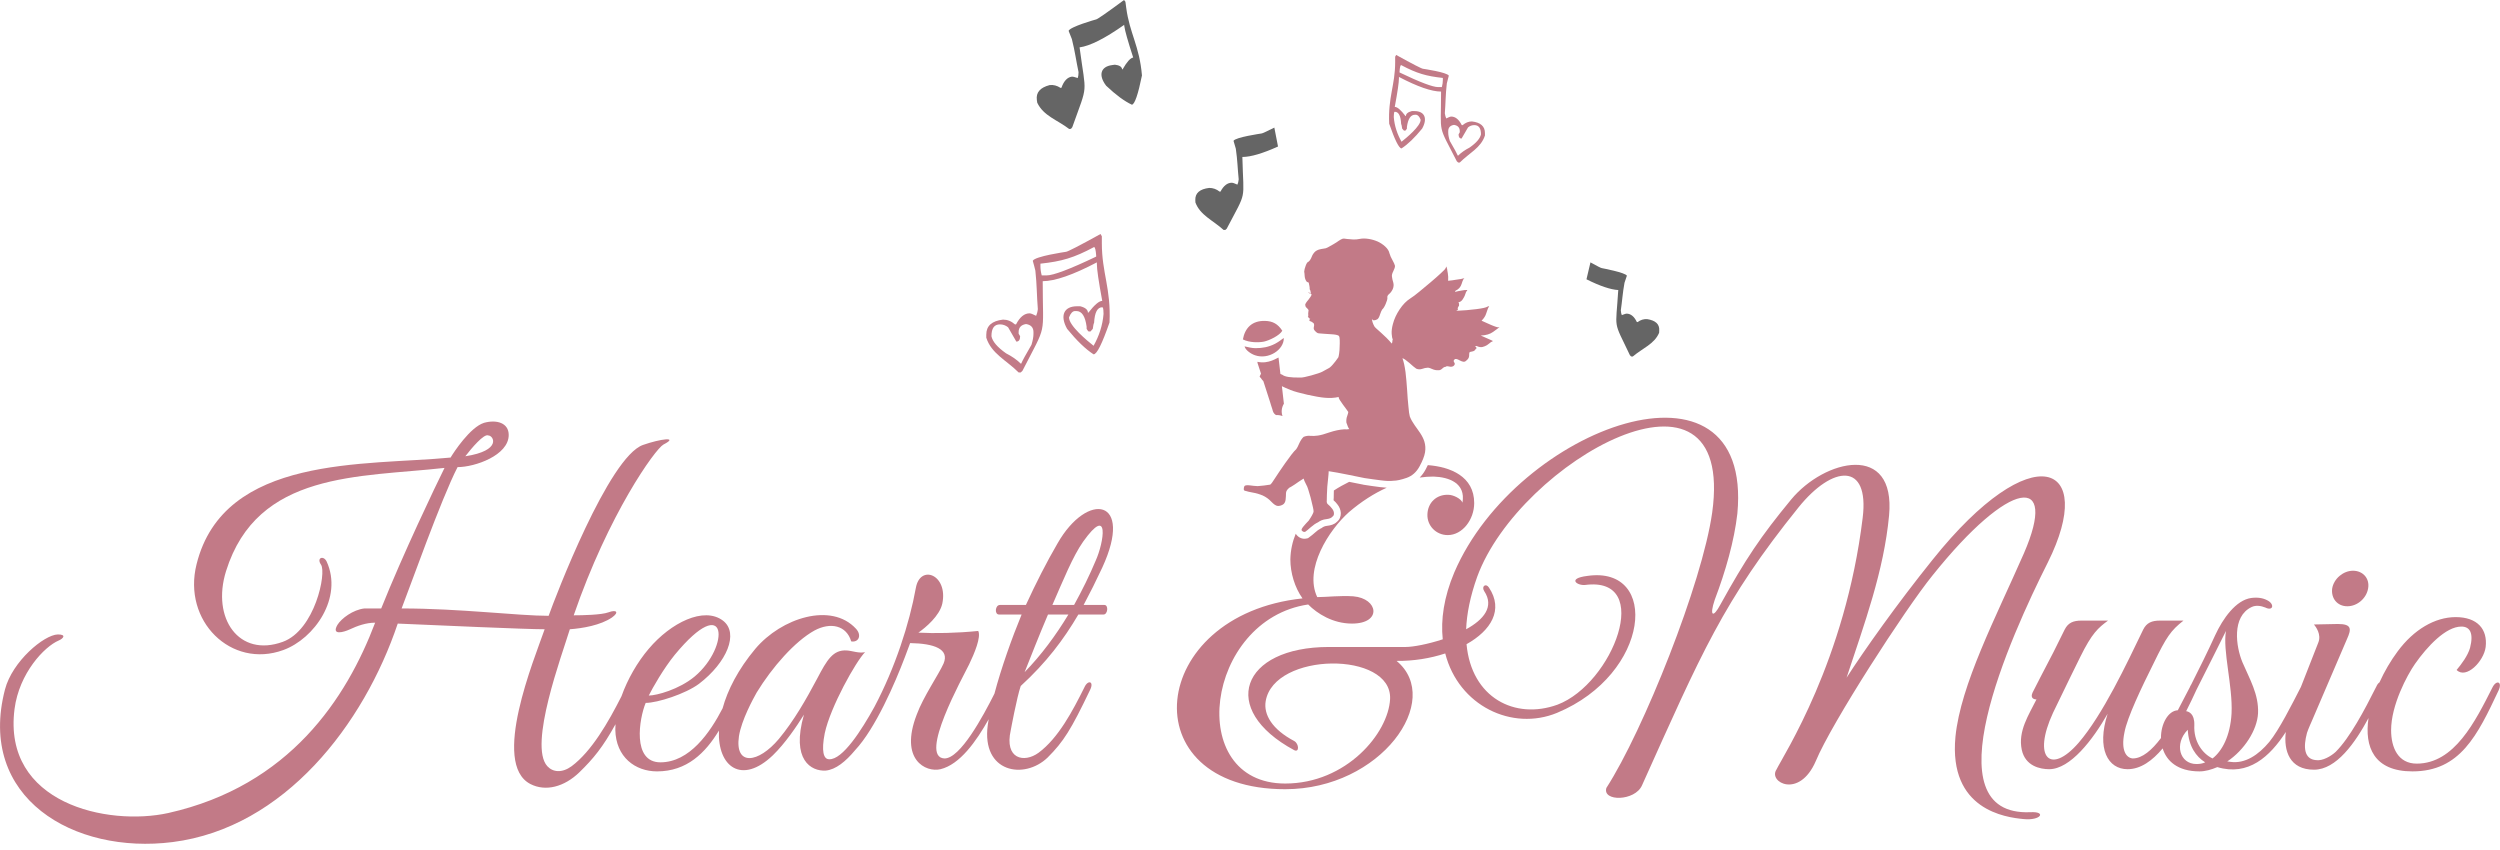
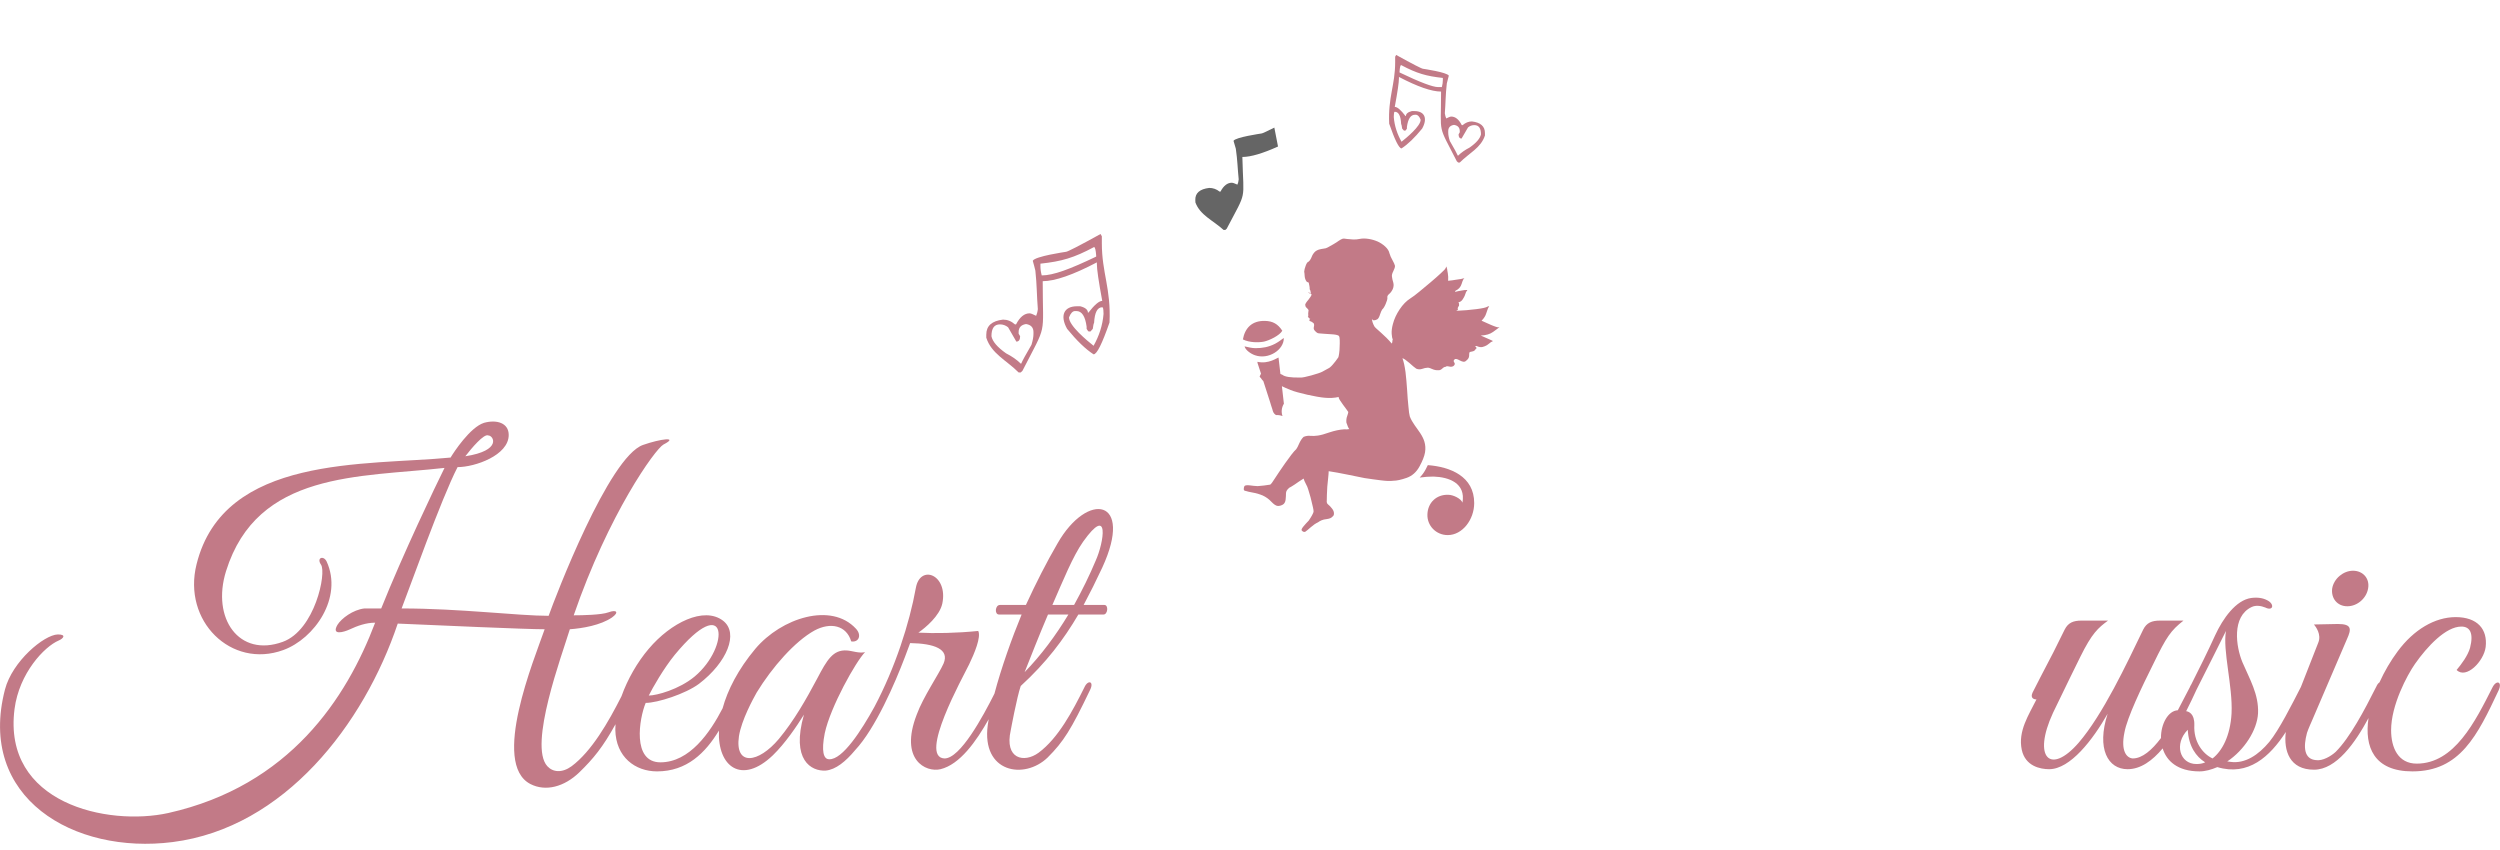
<svg xmlns="http://www.w3.org/2000/svg" width="300px" height="102px" viewBox="0 0 300 102" version="1.1">
  <title>logo</title>
  <desc>Created with Sketch.</desc>
  <defs />
  <g id="Page-1" stroke="none" stroke-width="1" fill="none" fill-rule="evenodd">
    <g id="logo">
      <path d="M284.174,70.614 C284.389,69.419 283.553,68.487 282.359,68.487 C281.212,68.487 280.065,69.419 279.862,70.614 C279.707,71.808 280.483,72.752 281.678,72.752 C282.872,72.752 283.971,71.808 284.174,70.614 Z M264.622,91.48 C264.299,91.635 263.941,91.683 263.57,91.683 C261.552,91.683 260.871,89.246 262.531,87.574 C262.639,89.557 263.523,90.799 264.622,91.48 Z M299.833,82.844 C300.311,81.805 299.582,81.542 299.104,82.474 C297.026,86.583 294.53,91.635 290.003,91.635 C287.769,91.635 286.933,89.712 286.933,87.622 C286.933,84.612 288.856,81.017 289.8,79.667 C291.257,77.589 293.49,75.188 295.366,75.188 C296.357,75.188 296.871,75.917 296.405,77.744 C296.142,78.676 295.366,79.715 294.792,80.396 C295.939,81.542 298.065,79.357 298.28,77.637 C298.531,75.511 297.289,74.053 294.685,74.053 C292.189,74.053 289.644,75.558 287.721,78.162 C286.909,79.249 286.145,80.539 285.536,81.889 C285.404,81.972 285.273,82.128 285.165,82.378 C283.708,85.281 281.988,88.518 280.28,90.226 C279.707,90.751 278.716,91.325 277.939,91.217 C276.482,91.11 276.375,89.652 276.84,87.944 C276.948,87.574 277.461,86.428 277.461,86.428 L281.63,76.705 C282.203,75.451 282.203,74.878 280.531,74.878 L277.676,74.937 C277.88,75.188 278.608,76.132 278.19,77.123 L276.112,82.426 C275.025,84.552 273.472,87.622 272.314,89.031 C271.012,90.596 269.399,91.683 267.631,91.42 L267.273,91.372 C269.304,90.023 270.856,87.622 270.964,85.603 C271.071,83.31 269.925,81.435 269.089,79.464 C268.312,77.589 267.787,73.994 270.188,72.847 C270.701,72.596 271.322,72.692 271.848,72.907 C272.779,73.373 272.994,72.489 272.051,72.023 C271.537,71.76 270.916,71.653 270.128,71.76 C268.312,72.023 266.748,74.209 265.816,76.239 C264.956,78.126 263.941,80.181 262.961,82.116 C262.914,82.175 262.878,82.247 262.842,82.319 L262.782,82.462 C262.281,83.441 261.791,84.373 261.337,85.233 C260.178,85.281 259.295,86.881 259.318,88.566 C258.231,90.011 257.073,91.014 255.926,91.014 C255.198,90.954 254.469,90.13 254.935,87.885 C255.257,86.117 256.965,82.534 258.423,79.619 C259.987,76.394 260.501,75.666 262.018,74.471 L259.211,74.471 C258.22,74.471 257.598,74.722 257.18,75.558 C255.198,79.667 252.343,85.759 249.429,89.139 C246.048,93.033 243.863,90.954 246.359,85.544 C247.291,83.573 249.632,78.831 249.632,78.831 C251.041,75.976 251.77,75.355 252.964,74.471 L249.787,74.471 C248.796,74.471 248.175,74.722 247.756,75.558 C246.98,77.171 245.893,79.309 244.842,81.28 L243.91,83.107 C243.6,83.776 244.066,83.931 244.376,83.931 C243.445,85.806 242.143,87.729 242.609,89.963 C243.027,91.946 244.842,92.304 245.893,92.304 C248.437,92.304 251.137,88.769 252.916,85.651 C251.555,89.867 252.964,92.304 255.305,92.304 C256.882,92.304 258.291,91.277 259.521,89.808 C259.975,91.301 261.301,92.567 263.941,92.567 C264.622,92.567 265.35,92.364 266.079,92.053 C269.781,93.164 272.385,90.811 274.296,87.837 C274.022,90.106 274.762,92.364 277.676,92.364 C280.376,92.364 282.633,89.115 284.222,86.165 C283.708,89.64 284.879,92.567 289.489,92.567 C295.21,92.567 297.289,88.255 299.833,82.844 Z M263.57,82.785 C263.606,82.725 263.642,82.653 263.666,82.593 C264.813,80.336 266.162,77.625 267.118,75.714 C266.7,78.055 267.942,82.319 267.787,85.603 C267.631,88.351 266.64,90.13 265.505,91.014 C264.299,90.441 263.212,88.984 263.32,87.001 C263.355,85.615 262.627,85.388 262.34,85.341 C262.806,84.433 263.212,83.561 263.57,82.785 Z" id="Shape" fill="#C27A87" fill-rule="nonzero" />
-       <path d="M243.648,97.464 C231.524,97.977 241.211,76.49 245.738,67.496 C251.71,55.528 243.91,52.148 231.895,67.186 C227.631,72.489 223.725,78.007 221.587,81.327 C223.725,74.83 226.066,68.535 226.687,61.87 C227.523,53.032 218.935,55.11 214.934,59.947 C211.243,64.426 209.476,67.078 206.454,72.537 C205.57,74.209 205.104,73.946 205.773,71.963 C207.075,68.535 208.114,64.892 208.484,61.62 C210.407,40.909 182.004,51.216 174.515,68.691 C173.261,71.665 172.879,74.364 173.13,76.717 C171.314,77.314 169.547,77.637 168.687,77.637 L159.478,77.637 C148.919,77.637 146.208,85.126 155.309,90.023 C155.942,90.333 155.882,89.246 155.309,88.924 C152.658,87.526 151.618,85.759 151.881,84.146 C152.873,78.21 167.074,78.102 166.811,83.883 C166.608,87.992 161.556,94.024 154.222,94.024 C142.099,94.024 144.643,74.364 156.981,72.537 C158.068,73.635 159.943,74.83 162.237,74.83 C165.88,74.83 165.402,71.808 162.392,71.557 C160.827,71.45 159.167,71.653 158.068,71.653 C156.456,68.272 159.478,63.59 161.866,61.464 C163.348,60.186 164.9,59.207 166.405,58.526 C166.142,58.502 165.88,58.478 165.629,58.454 C164.96,58.371 164.291,58.275 163.622,58.168 L163.598,58.168 L163.586,58.156 C163.025,58.048 162.464,57.929 161.902,57.821 C161.269,58.132 160.648,58.478 160.063,58.861 C160.051,59.04 160.051,59.219 160.051,59.41 C160.051,59.613 160.051,59.828 160.027,60.031 C160.206,60.174 160.35,60.354 160.493,60.533 C160.732,60.831 160.875,61.178 160.899,61.56 C160.911,61.99 160.744,62.384 160.409,62.635 C160.111,62.945 159.657,63.053 159.239,63.101 C159.012,63.125 158.821,63.196 158.642,63.328 L158.582,63.375 L158.498,63.411 C158.259,63.531 158.032,63.698 157.841,63.877 C157.602,64.08 157.352,64.307 157.089,64.486 L156.957,64.582 L156.802,64.618 C156.289,64.737 155.823,64.522 155.524,64.104 L155.488,64.044 C155.094,65 154.867,66.027 154.843,67.126 C154.843,68.738 155.369,70.506 156.301,71.808 C137.68,73.791 135.542,94.705 154.222,94.705 C165.724,94.705 173.261,83.991 167.588,79.309 C169.594,79.333 171.625,79.01 173.428,78.413 C175.029,84.696 181.455,87.765 186.842,85.544 C198.081,80.862 199.168,67.854 190.485,69.109 C187.988,69.419 189.29,70.303 190.222,70.195 C198.499,69.109 193.554,82.056 186.889,84.564 C181.801,86.404 176.57,83.74 175.984,77.302 C178.911,75.666 180.463,73.182 178.672,70.506 C178.313,69.945 177.74,70.351 178.098,70.924 C179.365,72.811 178.015,74.376 175.937,75.511 C176.008,73.659 176.426,71.557 177.262,69.216 C182.315,55.373 208.329,40.801 205.462,61.512 C204.268,69.992 197.197,87.682 192.766,94.55 C192.252,96.21 196.206,96.162 197.042,94.239 C204.161,78.425 206.764,72.13 215.818,60.891 C219.927,55.791 224.346,55.421 223.522,62.133 C221.432,79.309 214.002,90.644 213.166,92.364 C212.175,93.869 215.925,95.899 217.896,91.325 C219.771,86.798 228.61,73.11 231.895,69.061 C241.259,57.356 247.028,56.83 242.871,66.397 C239.491,74.101 235.275,82.163 234.654,88.41 C233.818,97.201 240.686,98.085 242.824,98.288 C244.902,98.503 245.63,97.356 243.648,97.464 Z" id="Shape" fill="#C27A87" fill-rule="nonzero" />
-       <path d="M162.332,72.441 C164.208,72.596 164.781,73.946 162.237,73.946 C160.517,73.946 159.263,73.373 158.486,72.381 C159.74,72.333 160.983,72.333 162.332,72.441 Z" id="Shape" fill="#C27A87" fill-rule="nonzero" />
      <path d="M170.359,57.308 C170.944,57.224 171.493,57.188 172.019,57.188 C173.882,57.248 175.913,57.977 175.495,60.318 C175.339,59.852 174.408,59.374 173.787,59.374 C172.377,59.326 171.338,60.318 171.29,61.715 C171.231,63.077 172.329,64.211 173.727,64.211 C175.495,64.211 176.904,62.348 176.904,60.365 C176.904,57.153 174.026,56.018 171.338,55.815 C171.243,56.018 171.135,56.209 171.04,56.4 C170.848,56.746 170.621,57.045 170.359,57.308 Z" id="Shape" fill="#C27A87" fill-rule="nonzero" />
      <path d="M83.37,81.172 C81.495,82.737 78.783,83.465 77.852,83.465 C78.317,82.534 79.619,80.24 80.969,78.58 C87.371,70.829 87.634,77.589 83.37,81.172 Z M128.208,73.743 C126.703,76.239 124.935,78.628 122.953,80.659 C123.681,78.831 124.673,76.287 125.759,73.743 L128.208,73.743 Z M131.481,67.281 C130.764,69.001 129.868,70.829 128.889,72.596 L126.285,72.596 C127.587,69.622 128.734,66.768 129.976,65 C133.201,60.473 132.472,65.095 131.481,67.281 Z M132.532,72.596 L130.035,72.596 C130.812,71.139 131.54,69.682 132.269,68.117 C136.115,59.792 130.501,58.908 126.906,65.203 C125.604,67.436 124.302,69.992 123.108,72.596 L119.99,72.596 C119.417,72.596 119.31,73.743 119.883,73.743 L122.594,73.743 C121.436,76.55 120.158,80.121 119.334,83.238 C117.972,85.95 115.225,91.05 113.326,91.014 C110.208,90.859 115.511,81.327 116.3,79.715 C116.921,78.425 117.757,76.442 117.387,75.714 C114.843,75.976 112.131,76.024 110.208,75.917 C111.092,75.296 112.752,73.898 113.075,72.441 C113.803,68.953 110.411,67.651 109.898,70.566 C109.133,74.818 107.413,80.145 104.929,84.827 C103.4,87.598 101.107,91.193 99.494,91.11 C98.814,91.11 98.551,90.13 98.969,87.992 C99.65,84.815 102.719,79.357 103.806,78.258 C103.078,78.425 102.301,78.102 101.62,78.055 C99.96,77.947 99.232,79.201 98.085,81.387 C96.735,83.931 95.278,86.487 93.463,88.673 C91.014,91.587 88.147,91.993 88.673,88.351 C88.984,86.38 90.393,83.836 90.799,83.107 C92.674,80.037 95.386,76.968 97.727,75.666 C99.65,74.627 101.573,75.033 102.146,76.968 C103.03,77.123 103.448,76.239 102.719,75.451 C99.757,72.226 93.773,74.149 90.644,77.852 C88.566,80.336 87.311,82.808 86.714,84.994 C85.209,87.909 82.749,91.48 79.249,91.48 C75.821,91.48 76.705,86.224 77.481,84.349 C78.891,84.349 82.271,83.262 83.883,82.056 C87.216,79.512 88.721,75.976 86.75,74.471 C84.457,72.752 80.503,74.722 77.852,77.852 C76.478,79.464 75.308,81.507 74.579,83.549 C72.99,86.69 70.984,90.166 68.595,91.946 C67.448,92.782 66.349,92.674 65.681,91.946 C63.387,89.449 67.448,78.58 68.38,75.511 C69.885,75.403 72.071,75.033 73.432,74.101 C74.316,73.48 74.006,73.11 73.014,73.48 C72.178,73.791 69.885,73.838 68.846,73.838 C73.014,61.715 78.628,53.868 79.619,53.342 C81.542,52.351 79.201,52.673 77.171,53.39 C73.062,54.8 66.612,71.712 65.836,73.898 C62.193,73.898 55.17,73.014 48.194,73.014 C49.078,70.769 52.924,59.9 54.907,56.054 C56.985,56.054 61.046,54.644 61.046,52.196 C61.046,50.739 59.589,50.321 58.084,50.739 C56.412,51.264 54.441,54.286 54.071,54.907 C43.93,55.898 26.862,54.537 23.59,67.699 C21.87,74.519 27.746,80.288 33.993,78.007 C37.743,76.645 41.171,71.712 39.201,67.389 C38.83,66.612 37.946,66.923 38.52,67.759 C39.201,68.738 37.791,75.606 33.945,77.016 C28.69,78.939 25.357,74.209 27.125,68.535 C30.876,56.519 43.154,57.296 53.342,56.149 C52.255,58.335 48.35,66.505 45.746,73.014 L43.727,73.014 C42.366,73.17 40.968,74.209 40.491,74.985 C39.714,76.335 41.327,75.821 41.9,75.558 C42.891,75.093 43.93,74.722 45.017,74.722 C41.589,83.776 34.769,94.287 20.209,97.559 C12.924,99.172 0.287,96.425 1.744,85.078 C2.305,80.766 5.327,77.589 7.047,76.86 C7.561,76.645 8.038,76.132 6.94,76.132 C5.279,76.179 1.481,79.357 0.597,82.737 C-2.783,95.744 8.863,102.564 20.723,101.047 C34.148,99.339 43.668,86.905 47.729,74.83 C52.458,75.033 63.017,75.511 65.358,75.511 C64.116,79.094 58.908,91.635 63.65,94.084 C65.466,95.015 67.699,94.442 69.527,92.674 C71.211,91.038 72.345,89.652 73.862,86.905 C73.85,87.132 73.838,87.359 73.838,87.574 C73.898,90.859 76.239,92.567 78.843,92.567 C82.426,92.567 84.648,90.345 86.272,87.67 C86.093,92.041 89.019,94.191 92.734,90.644 C94.239,89.187 95.636,87.108 96.473,85.759 C94.908,91.217 97.356,92.567 99.076,92.471 C100.283,92.364 101.489,91.372 102.612,90.023 C105.048,87.419 107.401,81.984 108.596,78.831 L109.217,77.171 C112.131,77.219 113.959,77.899 113.23,79.619 C112.657,80.921 110.782,83.621 110.005,85.759 C107.915,91.169 111.092,92.722 112.86,92.304 C115.177,91.743 117.136,88.984 118.641,86.308 C118.593,86.547 118.557,86.774 118.533,87.001 C117.757,92.722 122.905,93.606 125.712,90.907 C127.635,88.984 128.519,87.574 130.812,82.785 C131.325,81.745 130.549,81.542 130.131,82.474 C128.734,85.281 127.014,88.566 124.625,90.333 C122.905,91.587 120.504,91.11 121.292,87.622 C121.292,87.622 122.021,83.668 122.487,82.319 C125.556,79.512 127.635,76.753 129.402,73.743 L132.424,73.743 C132.938,73.743 133.045,72.596 132.532,72.596 Z M58.598,52.255 C59.231,52.255 60.27,54.071 55.839,54.752 C56.567,53.808 58.084,51.993 58.598,52.255 Z" id="Shape" fill="#C27A87" fill-rule="nonzero" />
      <path d="M151.32,44.838 L151.153,45.185 C151.224,45.292 151.272,45.352 151.308,45.364 C151.368,45.471 151.439,45.555 151.499,45.626 C151.535,45.662 151.571,45.686 151.595,45.722 L151.678,45.973 L152.419,48.278 C152.49,48.565 152.598,48.816 152.681,49.102 C152.753,49.365 152.789,49.604 153.123,49.807 C153.374,49.795 153.637,49.831 153.9,49.926 C153.733,49.461 153.78,48.911 154.067,48.445 L153.828,46.343 C154.067,46.463 154.413,46.618 154.855,46.797 C155.691,47.143 158.02,47.657 158.964,47.729 C159.585,47.788 160.147,47.753 160.66,47.633 L160.636,47.681 C160.636,47.753 160.696,47.872 160.791,48.027 C160.899,48.194 161.018,48.374 161.162,48.565 C161.293,48.756 161.436,48.947 161.568,49.114 C161.699,49.281 161.771,49.401 161.795,49.437 C161.795,49.52 161.747,49.676 161.663,49.926 C161.568,50.165 161.544,50.428 161.568,50.715 C161.699,51.109 161.807,51.372 161.914,51.491 C161.783,51.503 161.687,51.515 161.616,51.527 C161.532,51.527 161.436,51.527 161.329,51.515 C160.744,51.551 160.147,51.682 159.537,51.885 C158.94,52.1 158.474,52.22 158.152,52.267 C157.829,52.315 157.531,52.327 157.256,52.303 C156.981,52.267 156.707,52.315 156.432,52.423 C156.241,52.602 156.074,52.853 155.918,53.187 C155.775,53.522 155.656,53.76 155.548,53.904 C155.011,54.346 153.35,56.842 153.028,57.344 C152.717,57.845 152.514,58.12 152.419,58.156 C151.929,58.239 151.427,58.299 150.914,58.335 C150.615,58.323 150.293,58.287 149.934,58.239 C149.576,58.204 149.361,58.239 149.313,58.371 C149.277,58.431 149.265,58.538 149.253,58.681 C149.242,58.837 149.337,58.908 149.516,58.92 C149.648,58.968 149.922,59.04 150.34,59.111 C150.77,59.183 151.153,59.302 151.499,59.446 C151.917,59.637 152.263,59.888 152.562,60.21 C152.861,60.521 153.111,60.7 153.326,60.712 C153.518,60.724 153.709,60.676 153.912,60.569 C154.103,60.473 154.222,60.282 154.27,59.995 C154.306,59.673 154.318,59.398 154.318,59.195 C154.318,58.98 154.437,58.765 154.7,58.538 C154.831,58.478 155.046,58.347 155.357,58.144 C155.656,57.929 156.014,57.69 156.432,57.427 C156.48,57.594 156.563,57.809 156.695,58.048 C156.838,58.299 156.934,58.538 156.993,58.753 C157.029,58.837 157.077,59.016 157.149,59.279 C157.232,59.541 157.304,59.804 157.364,60.079 C157.435,60.365 157.495,60.628 157.555,60.879 C157.614,61.13 157.638,61.309 157.626,61.429 C157.555,61.655 157.364,62.014 157.041,62.48 C156.838,62.683 156.635,62.91 156.432,63.148 C156.241,63.375 156.157,63.543 156.193,63.638 C156.312,63.793 156.456,63.865 156.623,63.817 C156.79,63.71 157.005,63.519 157.292,63.268 C157.579,63.017 157.865,62.814 158.152,62.683 C158.439,62.468 158.773,62.336 159.143,62.3 C159.525,62.253 159.764,62.157 159.872,62.014 C160.015,61.93 160.087,61.787 160.075,61.596 C160.075,61.405 159.991,61.214 159.848,61.034 C159.681,60.819 159.525,60.652 159.382,60.545 C159.239,60.449 159.179,60.27 159.215,60.019 C159.227,59.912 159.227,59.709 159.227,59.398 C159.239,59.099 159.251,58.765 159.275,58.395 C159.31,58.036 159.346,57.678 159.382,57.332 C159.418,56.985 159.442,56.723 159.442,56.543 C160.123,56.651 160.887,56.782 161.735,56.961 C162.595,57.129 163.264,57.26 163.742,57.368 C164.423,57.475 165.079,57.559 165.724,57.642 C166.381,57.726 166.859,57.738 167.182,57.69 C167.612,57.69 168.137,57.571 168.794,57.344 C169.439,57.117 169.953,56.675 170.323,56.006 C170.693,55.337 170.92,54.764 171.004,54.286 C171.314,52.351 169.762,51.491 169.176,49.974 C169.117,49.771 169.057,49.365 169.009,48.768 C168.949,48.171 168.89,47.514 168.854,46.797 C168.806,46.068 168.746,45.364 168.663,44.659 C168.567,43.954 168.448,43.405 168.292,42.987 C168.46,43.023 168.734,43.214 169.117,43.548 C169.499,43.895 169.773,44.122 169.953,44.241 C170.18,44.337 170.406,44.348 170.657,44.265 C170.896,44.181 171.099,44.133 171.255,44.133 C171.35,44.098 171.529,44.133 171.816,44.265 C172.103,44.396 172.353,44.444 172.544,44.42 C172.724,44.456 172.891,44.396 173.058,44.241 C173.213,44.086 173.357,44.014 173.464,44.026 C173.536,43.942 173.679,43.93 173.882,43.978 C174.085,44.038 174.264,44.014 174.408,43.93 C174.587,43.787 174.623,43.644 174.515,43.5 C174.408,43.357 174.42,43.238 174.539,43.142 C174.623,43.023 174.838,43.058 175.172,43.25 C175.507,43.429 175.746,43.465 175.877,43.333 C176.152,43.142 176.283,42.939 176.295,42.712 C176.295,42.497 176.307,42.342 176.343,42.282 C176.355,42.246 176.462,42.21 176.677,42.175 C176.88,42.139 177.024,42.031 177.083,41.876 C177.179,41.84 177.203,41.78 177.167,41.709 C177.119,41.637 177.071,41.577 177,41.554 C177.095,41.518 177.155,41.506 177.191,41.518 L177.239,41.542 C177.489,41.649 177.716,41.685 177.907,41.637 C178.098,41.589 178.266,41.518 178.433,41.422 C178.588,41.315 178.72,41.219 178.815,41.135 C178.911,41.04 178.97,41.004 179.006,41.016 C179.138,40.968 179.162,40.92 179.066,40.873 L177.692,40.264 C178.313,40.24 178.803,40.096 179.162,39.834 C179.52,39.571 179.735,39.427 179.795,39.368 C179.854,39.32 179.902,39.296 179.938,39.296 C179.974,39.296 179.938,39.284 179.83,39.272 C179.783,39.296 179.675,39.272 179.496,39.212 C179.305,39.153 179.114,39.069 178.911,38.986 C178.708,38.89 178.493,38.794 178.266,38.699 C178.051,38.603 177.884,38.532 177.788,38.484 C178.075,38.197 178.266,37.899 178.349,37.6 C178.445,37.301 178.517,37.122 178.54,37.051 C178.576,36.955 178.624,36.871 178.684,36.8 C178.732,36.728 178.66,36.728 178.481,36.8 C178.361,36.895 177.919,37.003 177.155,37.098 C176.39,37.194 175.578,37.266 174.73,37.301 C174.909,37.23 174.981,37.158 174.945,37.086 C174.897,37.015 174.933,36.895 175.029,36.752 C175.077,36.74 175.101,36.656 175.089,36.501 C175.089,36.418 175.065,36.346 175.005,36.286 C175.22,36.238 175.387,36.119 175.495,35.964 C175.602,35.808 175.686,35.653 175.757,35.51 C175.817,35.366 175.865,35.235 175.901,35.116 C175.937,34.996 175.961,34.948 175.996,34.96 C176.128,34.829 176.092,34.781 175.889,34.805 C175.865,34.793 175.698,34.805 175.387,34.865 C175.077,34.913 174.814,34.972 174.599,35.032 L174.659,34.889 C175.041,34.71 175.292,34.435 175.399,34.053 C175.519,33.658 175.626,33.432 175.734,33.372 C175.554,33.443 175.196,33.515 174.671,33.575 C174.432,33.623 174.121,33.658 173.775,33.694 C173.799,33.36 173.787,33.061 173.739,32.799 C173.691,32.524 173.655,32.357 173.655,32.273 C173.619,32.189 173.596,32.106 173.596,32.022 C173.596,31.95 173.548,31.998 173.464,32.189 C173.428,32.285 173.225,32.5 172.879,32.81 C172.533,33.133 172.126,33.491 171.673,33.873 C171.219,34.256 170.765,34.638 170.311,35.008 C169.869,35.378 169.511,35.641 169.26,35.796 C168.77,36.107 168.34,36.549 167.958,37.122 C167.576,37.696 167.301,38.281 167.146,38.89 C167.026,39.332 166.979,39.726 167.002,40.061 C167.026,40.383 167.062,40.61 167.134,40.717 C167.11,40.777 167.086,40.849 167.086,40.944 C167.086,41.04 167.062,41.135 167.014,41.231 C166.596,40.741 166.154,40.299 165.701,39.905 C165.247,39.511 164.984,39.272 164.924,39.165 C164.841,39.009 164.769,38.854 164.721,38.711 C164.673,38.556 164.649,38.412 164.626,38.293 L164.673,38.317 C164.709,38.4 164.781,38.448 164.9,38.436 C165.008,38.436 165.151,38.388 165.294,38.305 C165.414,38.209 165.521,38.018 165.605,37.731 C165.701,37.445 165.784,37.254 165.868,37.134 C165.987,37.039 166.131,36.824 166.274,36.489 C166.417,36.155 166.489,35.916 166.489,35.761 C166.441,35.593 166.513,35.426 166.692,35.283 C166.871,35.14 167.014,34.936 167.134,34.686 C167.241,34.423 167.265,34.172 167.194,33.909 C167.11,33.647 167.062,33.42 167.038,33.217 C167.002,33.049 167.05,32.822 167.194,32.548 C167.337,32.273 167.409,32.046 167.397,31.891 C167.361,31.724 167.253,31.509 167.098,31.222 C166.931,30.947 166.823,30.672 166.74,30.41 C166.68,30.123 166.513,29.848 166.226,29.586 C165.939,29.323 165.641,29.132 165.33,28.988 C164.972,28.833 164.614,28.726 164.219,28.666 C163.825,28.606 163.479,28.606 163.192,28.666 C162.906,28.726 162.631,28.749 162.392,28.738 C162.153,28.726 161.902,28.702 161.651,28.678 C161.377,28.618 161.174,28.618 161.066,28.666 C160.947,28.714 160.803,28.785 160.636,28.905 C160.481,29.024 160.266,29.156 160.003,29.311 C159.752,29.454 159.525,29.586 159.322,29.693 C159.179,29.777 159.012,29.824 158.833,29.836 C158.654,29.86 158.462,29.896 158.247,29.956 C158.02,30.039 157.841,30.147 157.722,30.29 C157.602,30.422 157.531,30.541 157.483,30.637 C157.459,30.696 157.399,30.816 157.328,30.995 C157.244,31.174 157.149,31.305 157.029,31.401 C156.91,31.425 156.79,31.58 156.683,31.879 C156.575,32.165 156.516,32.404 156.504,32.595 C156.527,32.715 156.551,32.906 156.563,33.157 C156.587,33.42 156.671,33.635 156.814,33.814 L157.053,33.921 C157.065,33.993 157.077,34.124 157.125,34.292 C157.16,34.459 157.172,34.602 157.16,34.71 C157.232,34.817 157.268,34.901 157.268,34.984 C157.268,35.056 157.292,35.14 157.328,35.235 L157.232,35.187 C157.137,35.151 157.077,35.104 157.065,35.056 C157.029,35.044 157.017,35.02 157.041,34.996 C156.993,35.092 157.053,35.163 157.208,35.235 C157.28,35.271 157.316,35.271 157.328,35.235 C157.316,35.271 157.328,35.283 157.352,35.307 L157.399,35.319 C157.375,35.462 157.244,35.677 157.005,35.976 C156.754,36.262 156.635,36.465 156.623,36.573 C156.635,36.728 156.683,36.848 156.778,36.919 C156.874,37.003 156.957,37.098 157.029,37.206 C156.981,37.481 156.969,37.731 156.993,37.923 L156.922,37.958 L156.969,37.97 C156.993,38.102 157.077,38.197 157.232,38.269 C157.149,38.305 157.113,38.376 157.137,38.508 C157.137,38.508 157.208,38.544 157.375,38.603 C157.399,38.627 157.459,38.663 157.555,38.723 C157.638,38.771 157.686,38.842 157.686,38.926 C157.71,38.962 157.698,39.081 157.662,39.248 C157.614,39.416 157.662,39.571 157.794,39.702 C157.973,39.905 158.128,40.001 158.259,40.001 C158.391,40.001 158.582,40.025 158.833,40.049 C158.94,40.061 159.239,40.084 159.728,40.108 C160.206,40.132 160.517,40.192 160.66,40.299 C160.732,40.395 160.768,40.574 160.768,40.825 C160.78,41.076 160.768,41.339 160.756,41.613 C160.756,41.9 160.732,42.163 160.696,42.414 C160.66,42.664 160.624,42.82 160.6,42.879 C160.385,43.202 160.158,43.488 159.932,43.751 C159.705,44.014 159.513,44.169 159.382,44.217 C159.227,44.301 158.988,44.432 158.665,44.611 C158.331,44.802 156.384,45.364 156.05,45.304 C154.903,45.328 154.174,45.22 153.876,44.97 L153.649,44.874 L153.422,42.903 C153.255,42.939 152.216,43.715 150.902,43.417 C150.878,43.536 150.89,43.488 150.938,43.668 L151.32,44.838 Z M154.055,40.562 C153.924,40.622 153.518,40.992 153.004,41.255 C152.228,41.649 151.499,41.78 150.651,41.78 C150.173,41.769 149.839,41.673 149.349,41.565 C149.445,42.007 150.102,42.461 150.591,42.628 C152.216,43.202 154.091,41.972 154.055,40.562 Z M149.146,40.729 C149.946,41.135 151.081,41.112 151.678,40.992 C152.323,40.849 153.553,40.264 153.876,39.69 C153.35,38.878 152.741,38.532 151.798,38.508 C150.233,38.472 149.397,39.356 149.146,40.729 Z" id="Shape" fill="#C27A87" />
-       <path d="M122.236,39.846 L122.236,40.037 L122.415,40.347 C122.415,40.777 122.26,40.992 121.961,40.992 L120.97,39.272 C120.683,39.045 120.361,38.926 119.99,38.926 C119.31,38.926 118.975,39.392 118.975,40.347 C119.095,40.98 119.68,41.661 120.731,42.402 C121.424,42.76 122.009,43.154 122.487,43.632 L122.546,43.632 C122.666,43.321 123.084,42.569 123.777,41.374 C123.944,40.837 124.016,40.407 124.016,40.072 L124.016,39.846 C124.016,39.32 123.729,38.986 123.156,38.89 L123.096,38.89 C122.523,38.986 122.236,39.32 122.236,39.846 Z M130.86,39.774 L130.645,39.774 C130.597,39.774 130.513,39.666 130.394,39.463 L130.394,39.201 C130.227,37.946 129.82,37.325 129.164,37.325 L129.008,37.325 C128.722,37.325 128.471,37.588 128.28,38.09 C128.28,39.093 130.465,40.885 131.23,41.494 C131.875,40.347 132.317,39.057 132.424,37.672 C132.4,37.481 132.448,36.871 132.269,36.871 C131.684,36.871 131.361,37.493 131.29,38.747 C131.23,38.83 131.182,39.081 131.134,39.463 L130.86,39.774 Z M124.852,31.64 L124.852,31.939 C124.852,32.285 124.899,32.643 125.007,33.049 L125.592,33.049 C126.392,33.049 128.375,32.309 131.54,30.792 L131.54,30.649 C131.493,30.016 131.409,29.669 131.29,29.645 C128.853,30.947 127.408,31.365 124.852,31.64 Z M132.066,28.081 L132.221,28.355 L132.221,29.191 C132.221,32.763 133.332,34.614 133.141,38.699 C132.257,41.243 131.624,42.521 131.23,42.521 C130.286,41.912 129.223,40.897 128.053,39.463 C127.169,37.887 127.647,36.752 129.247,36.752 L129.629,36.752 C130.238,36.907 130.549,37.17 130.549,37.516 L130.609,37.516 C131.337,36.585 131.887,36.107 132.269,36.107 C131.839,33.79 131.624,32.309 131.624,31.676 L131.624,31.485 C128.757,32.99 126.584,33.742 125.126,33.742 L125.126,33.814 C125.126,40.622 125.7,38.627 122.69,44.504 L122.487,44.695 L122.236,44.695 C120.767,43.226 118.963,42.437 118.354,40.526 L118.354,40.144 C118.354,39.105 119.023,38.508 120.361,38.353 C120.886,38.353 121.364,38.544 121.794,38.926 L121.925,38.926 C122.379,38.042 122.929,37.6 123.55,37.6 C123.681,37.6 123.944,37.696 124.338,37.899 C124.422,37.696 124.505,37.421 124.541,37.098 C124.41,35.522 124.434,34.196 124.243,32.476 C124.243,32.464 123.968,31.365 123.932,31.294 C124.195,30.756 127.838,30.231 127.909,30.219 C128.089,30.219 129.474,29.514 132.066,28.081 Z" id="Shape" fill="#C27A87" fill-rule="nonzero" />
+       <path d="M122.236,39.846 L122.236,40.037 L122.415,40.347 C122.415,40.777 122.26,40.992 121.961,40.992 L120.97,39.272 C120.683,39.045 120.361,38.926 119.99,38.926 C119.31,38.926 118.975,39.392 118.975,40.347 C119.095,40.98 119.68,41.661 120.731,42.402 C121.424,42.76 122.009,43.154 122.487,43.632 L122.546,43.632 C122.666,43.321 123.084,42.569 123.777,41.374 C123.944,40.837 124.016,40.407 124.016,40.072 L124.016,39.846 C124.016,39.32 123.729,38.986 123.156,38.89 L123.096,38.89 C122.523,38.986 122.236,39.32 122.236,39.846 Z M130.86,39.774 L130.645,39.774 C130.597,39.774 130.513,39.666 130.394,39.463 L130.394,39.201 C130.227,37.946 129.82,37.325 129.164,37.325 L129.008,37.325 C128.722,37.325 128.471,37.588 128.28,38.09 C128.28,39.093 130.465,40.885 131.23,41.494 C131.875,40.347 132.317,39.057 132.424,37.672 C132.4,37.481 132.448,36.871 132.269,36.871 C131.684,36.871 131.361,37.493 131.29,38.747 C131.23,38.83 131.182,39.081 131.134,39.463 L130.86,39.774 Z M124.852,31.64 L124.852,31.939 C124.852,32.285 124.899,32.643 125.007,33.049 C126.392,33.049 128.375,32.309 131.54,30.792 L131.54,30.649 C131.493,30.016 131.409,29.669 131.29,29.645 C128.853,30.947 127.408,31.365 124.852,31.64 Z M132.066,28.081 L132.221,28.355 L132.221,29.191 C132.221,32.763 133.332,34.614 133.141,38.699 C132.257,41.243 131.624,42.521 131.23,42.521 C130.286,41.912 129.223,40.897 128.053,39.463 C127.169,37.887 127.647,36.752 129.247,36.752 L129.629,36.752 C130.238,36.907 130.549,37.17 130.549,37.516 L130.609,37.516 C131.337,36.585 131.887,36.107 132.269,36.107 C131.839,33.79 131.624,32.309 131.624,31.676 L131.624,31.485 C128.757,32.99 126.584,33.742 125.126,33.742 L125.126,33.814 C125.126,40.622 125.7,38.627 122.69,44.504 L122.487,44.695 L122.236,44.695 C120.767,43.226 118.963,42.437 118.354,40.526 L118.354,40.144 C118.354,39.105 119.023,38.508 120.361,38.353 C120.886,38.353 121.364,38.544 121.794,38.926 L121.925,38.926 C122.379,38.042 122.929,37.6 123.55,37.6 C123.681,37.6 123.944,37.696 124.338,37.899 C124.422,37.696 124.505,37.421 124.541,37.098 C124.41,35.522 124.434,34.196 124.243,32.476 C124.243,32.464 123.968,31.365 123.932,31.294 C124.195,30.756 127.838,30.231 127.909,30.219 C128.089,30.219 129.474,29.514 132.066,28.081 Z" id="Shape" fill="#C27A87" fill-rule="nonzero" />
      <path d="M175.172,15.73 L175.172,15.874 L175.029,16.125 C175.029,16.447 175.148,16.626 175.387,16.626 L176.164,15.288 C176.379,15.109 176.629,15.014 176.916,15.014 C177.454,15.014 177.716,15.384 177.716,16.125 C177.609,16.614 177.167,17.14 176.343,17.713 C175.805,17.988 175.351,18.31 174.981,18.669 L174.933,18.669 C174.838,18.43 174.515,17.844 173.978,16.913 C173.846,16.507 173.787,16.172 173.787,15.91 L173.787,15.73 C173.787,15.324 174.014,15.062 174.456,14.99 L174.503,14.99 C174.945,15.062 175.172,15.324 175.172,15.73 Z M168.472,15.671 L168.639,15.671 C168.675,15.671 168.734,15.587 168.83,15.432 L168.83,15.229 C168.961,14.261 169.284,13.772 169.785,13.772 L169.905,13.772 C170.132,13.772 170.323,13.975 170.478,14.369 C170.478,15.145 168.782,16.531 168.185,17.008 C167.683,16.125 167.337,15.121 167.253,14.046 C167.277,13.891 167.241,13.413 167.373,13.413 C167.839,13.413 168.089,13.903 168.137,14.87 C168.185,14.942 168.221,15.133 168.257,15.432 L168.472,15.671 Z M173.142,9.352 L173.142,9.591 C173.142,9.854 173.106,10.141 173.022,10.451 L172.568,10.451 C171.947,10.451 170.406,9.878 167.946,8.695 L167.946,8.588 C167.982,8.086 168.042,7.823 168.137,7.811 C170.024,8.815 171.159,9.137 173.142,9.352 Z M167.54,6.593 L167.42,6.808 L167.42,7.453 C167.42,10.224 166.549,11.669 166.704,14.847 C167.385,16.817 167.886,17.809 168.185,17.809 C168.925,17.331 169.75,16.543 170.657,15.432 C171.338,14.213 170.968,13.33 169.726,13.33 L169.427,13.33 C168.949,13.449 168.71,13.652 168.71,13.927 L168.663,13.927 C168.101,13.198 167.683,12.828 167.373,12.828 C167.707,11.024 167.874,9.878 167.874,9.388 L167.874,9.233 C170.108,10.403 171.792,10.989 172.927,10.989 L172.927,11.048 C172.927,16.328 172.485,14.775 174.814,19.349 L174.981,19.505 L175.172,19.505 C176.307,18.358 177.716,17.749 178.194,16.256 L178.194,15.969 C178.194,15.157 177.669,14.691 176.629,14.572 C176.223,14.572 175.853,14.727 175.519,15.014 L175.411,15.014 C175.065,14.321 174.635,13.987 174.145,13.987 C174.049,13.987 173.846,14.058 173.548,14.213 C173.476,14.058 173.416,13.855 173.381,13.592 C173.476,12.374 173.464,11.335 173.619,10.009 C173.619,9.997 173.834,9.137 173.858,9.078 C173.643,8.671 170.825,8.265 170.765,8.253 C170.621,8.253 169.547,7.704 167.54,6.593 Z" id="Shape" fill="#C27A87" fill-rule="nonzero" />
-       <path d="M134.885,0 L135.052,0.215 L135.148,0.944 C135.554,4.013 136.736,5.494 137.035,9.054 C136.569,11.347 136.163,12.517 135.828,12.565 C134.933,12.147 133.905,11.395 132.735,10.284 C131.779,9.03 132.066,7.991 133.451,7.811 L133.786,7.764 C134.323,7.823 134.622,8.014 134.658,8.325 L134.718,8.313 C135.231,7.417 135.649,6.951 135.984,6.904 C135.351,4.957 134.992,3.691 134.921,3.153 L134.897,2.986 C132.591,4.61 130.8,5.518 129.546,5.685 L129.558,5.745 C130.334,11.622 130.609,9.83 128.674,15.265 L128.519,15.456 L128.304,15.48 C126.87,14.381 125.222,13.915 124.469,12.326 L124.422,12.004 C124.302,11.096 124.816,10.511 125.951,10.212 C126.404,10.152 126.846,10.272 127.264,10.547 L127.372,10.535 C127.659,9.711 128.089,9.269 128.626,9.197 C128.734,9.185 128.972,9.245 129.331,9.364 C129.39,9.185 129.426,8.946 129.426,8.659 C129.14,7.31 128.996,6.163 128.626,4.694 C128.626,4.682 128.268,3.762 128.232,3.703 C128.399,3.213 131.481,2.341 131.54,2.329 C131.696,2.305 132.806,1.541 134.885,0 Z" id="Shape" fill="#656565" fill-rule="nonzero" />
      <path d="M153.362,17.582 C151.535,18.406 150.102,18.836 149.086,18.836 L149.086,18.908 C149.218,24.318 149.672,22.73 147.211,27.436 L147.044,27.591 L146.829,27.591 C145.551,26.432 144.01,25.823 143.449,24.294 L143.437,23.996 C143.413,23.172 143.974,22.682 145.109,22.55 C145.563,22.55 145.969,22.694 146.351,22.992 L146.459,22.992 C146.829,22.288 147.283,21.929 147.82,21.929 C147.928,21.929 148.155,22.001 148.489,22.156 C148.561,22.001 148.62,21.786 148.644,21.523 C148.513,20.269 148.501,19.206 148.298,17.844 C148.298,17.833 148.047,16.961 148.023,16.901 C148.238,16.471 151.32,16.029 151.38,16.017 C151.475,16.017 151.989,15.778 152.92,15.312 L153.362,17.582 Z" id="Shape" fill="#656565" fill-rule="nonzero" />
-       <path d="M190.377,33.515 C192.001,34.327 193.279,34.757 194.199,34.805 L194.187,34.865 C193.889,39.75 193.53,38.293 195.585,42.617 L195.728,42.772 L195.931,42.784 C197.114,41.78 198.535,41.279 199.096,39.929 L199.108,39.654 C199.156,38.902 198.666,38.448 197.651,38.293 C197.245,38.269 196.863,38.388 196.516,38.651 L196.421,38.639 C196.11,37.994 195.716,37.66 195.226,37.636 C195.131,37.624 194.928,37.696 194.617,37.815 C194.557,37.672 194.51,37.481 194.498,37.242 C194.665,36.107 194.713,35.163 194.94,33.933 C194.94,33.921 195.202,33.145 195.226,33.085 C195.047,32.703 192.276,32.189 192.228,32.177 C192.133,32.177 191.679,31.939 190.855,31.485 L190.377,33.515 Z" id="Shape" fill="#656565" fill-rule="nonzero" />
    </g>
  </g>
</svg>